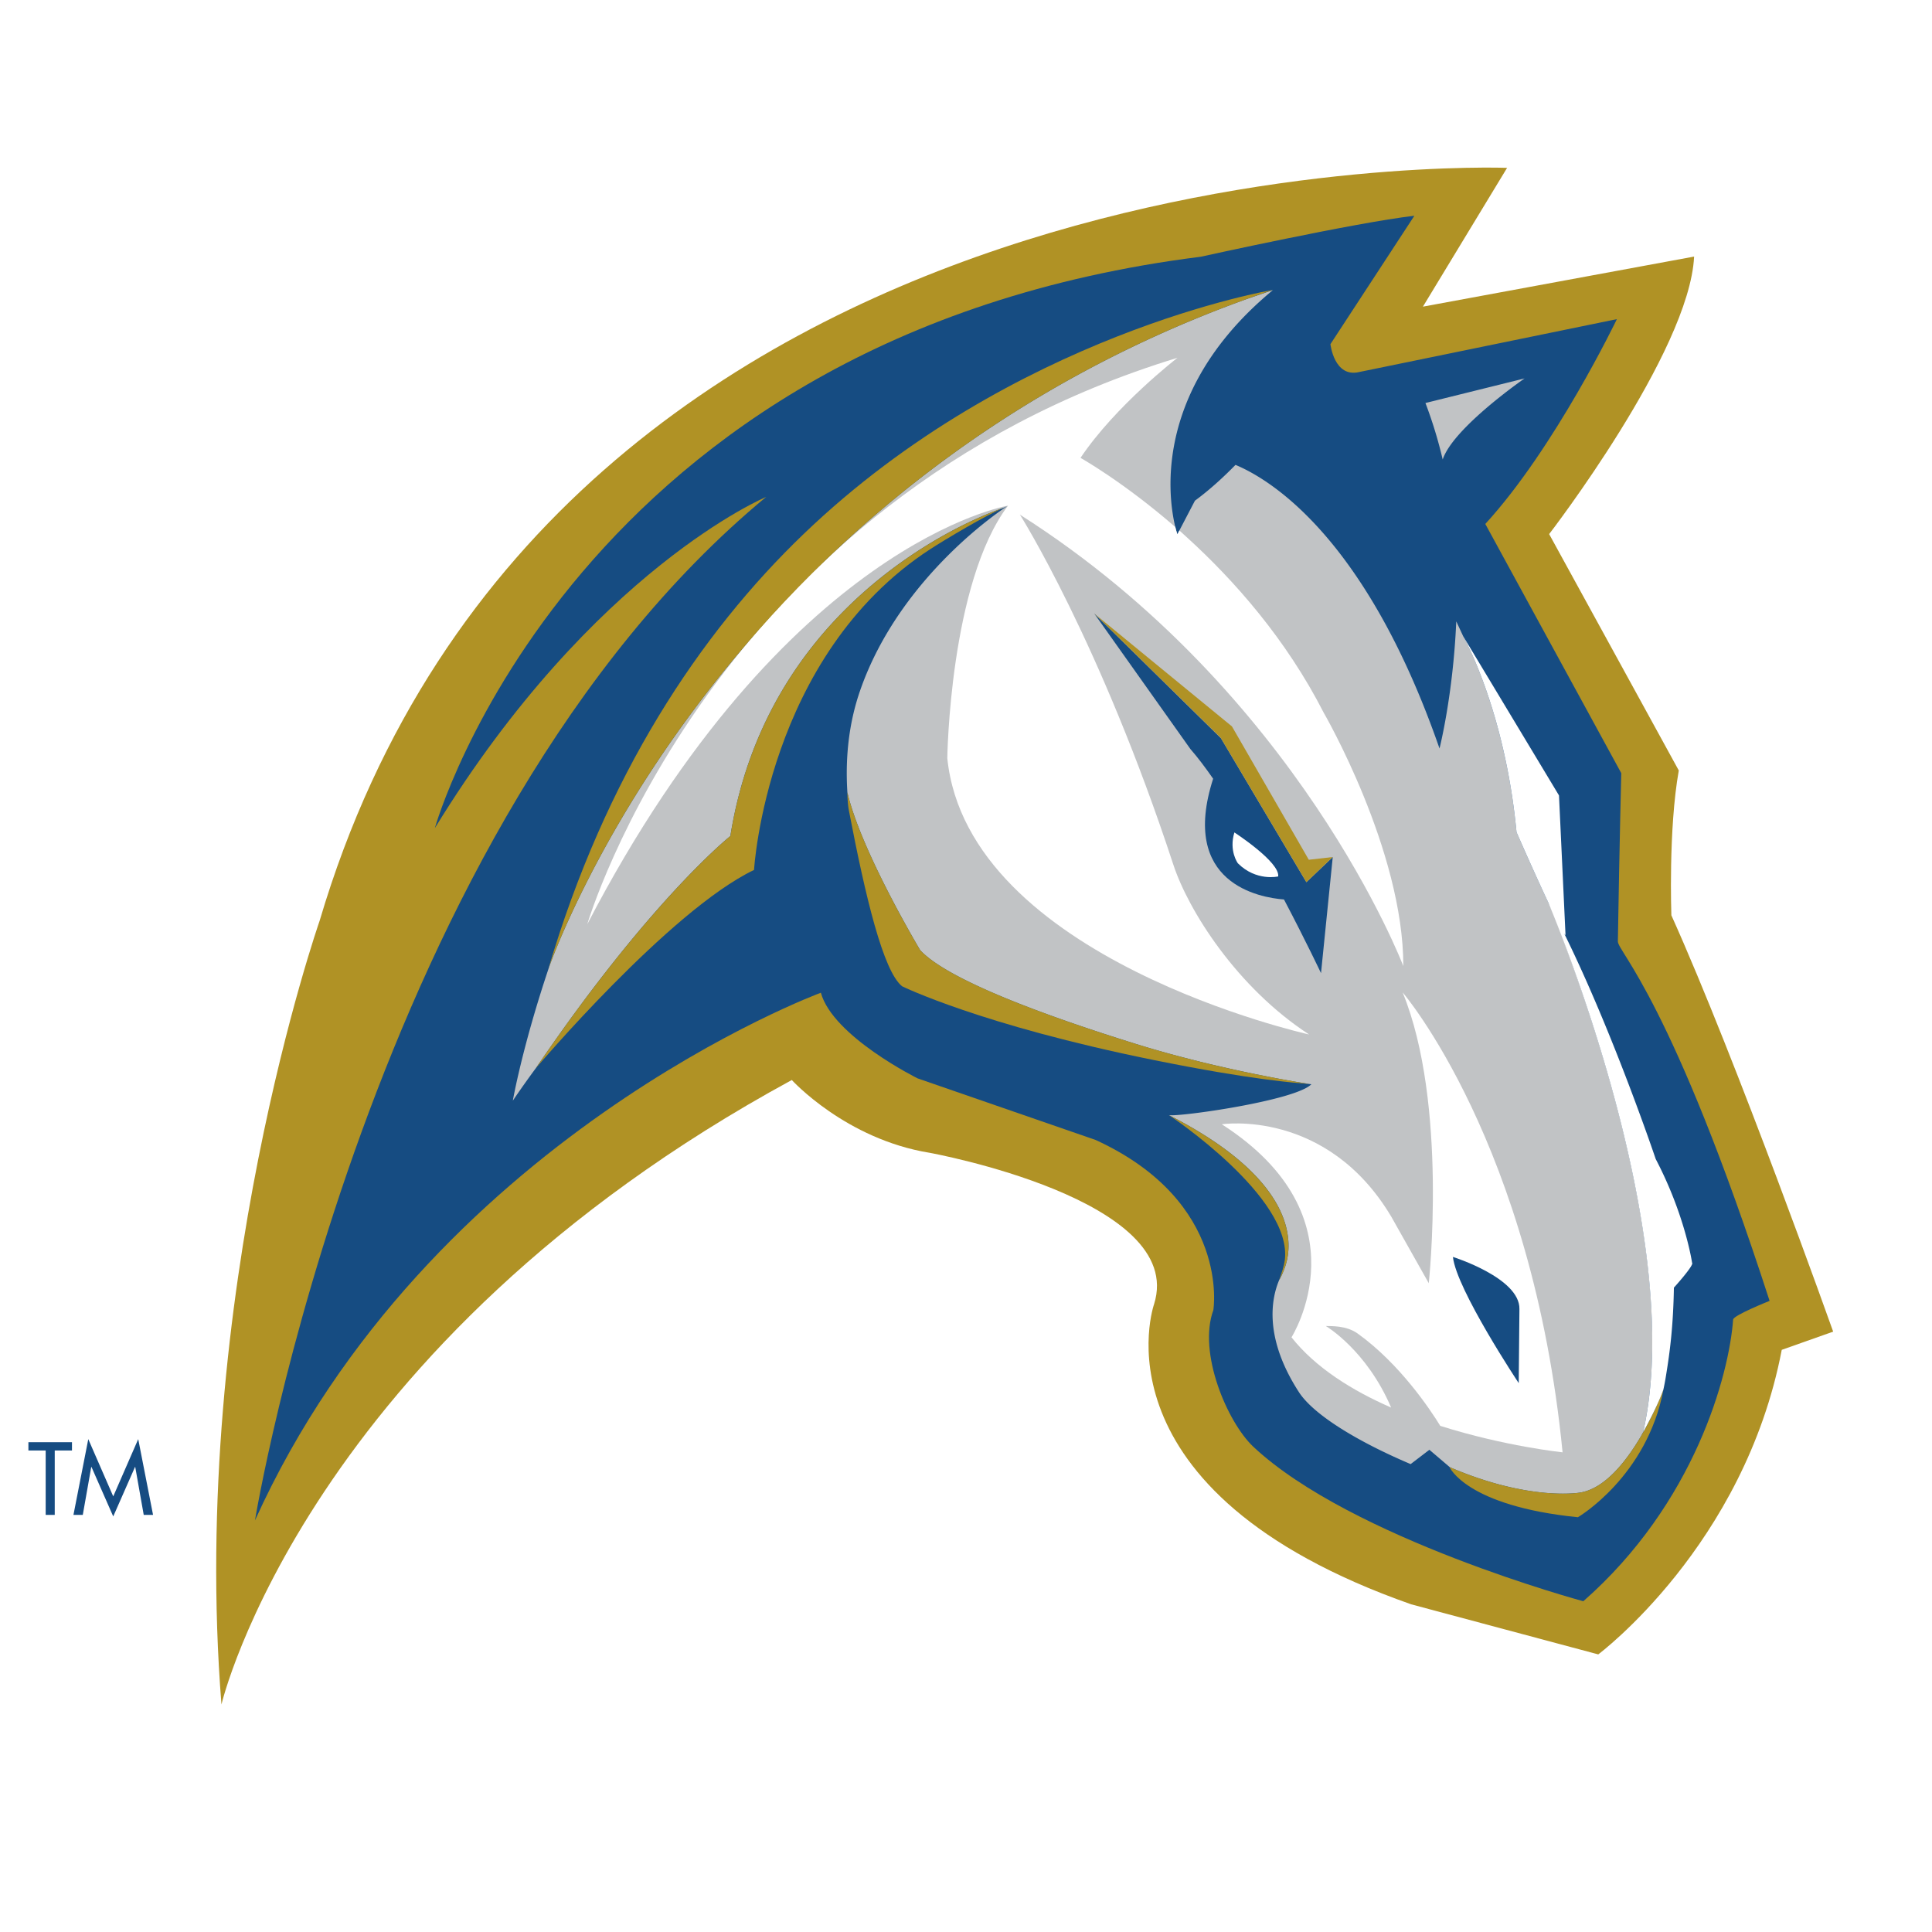
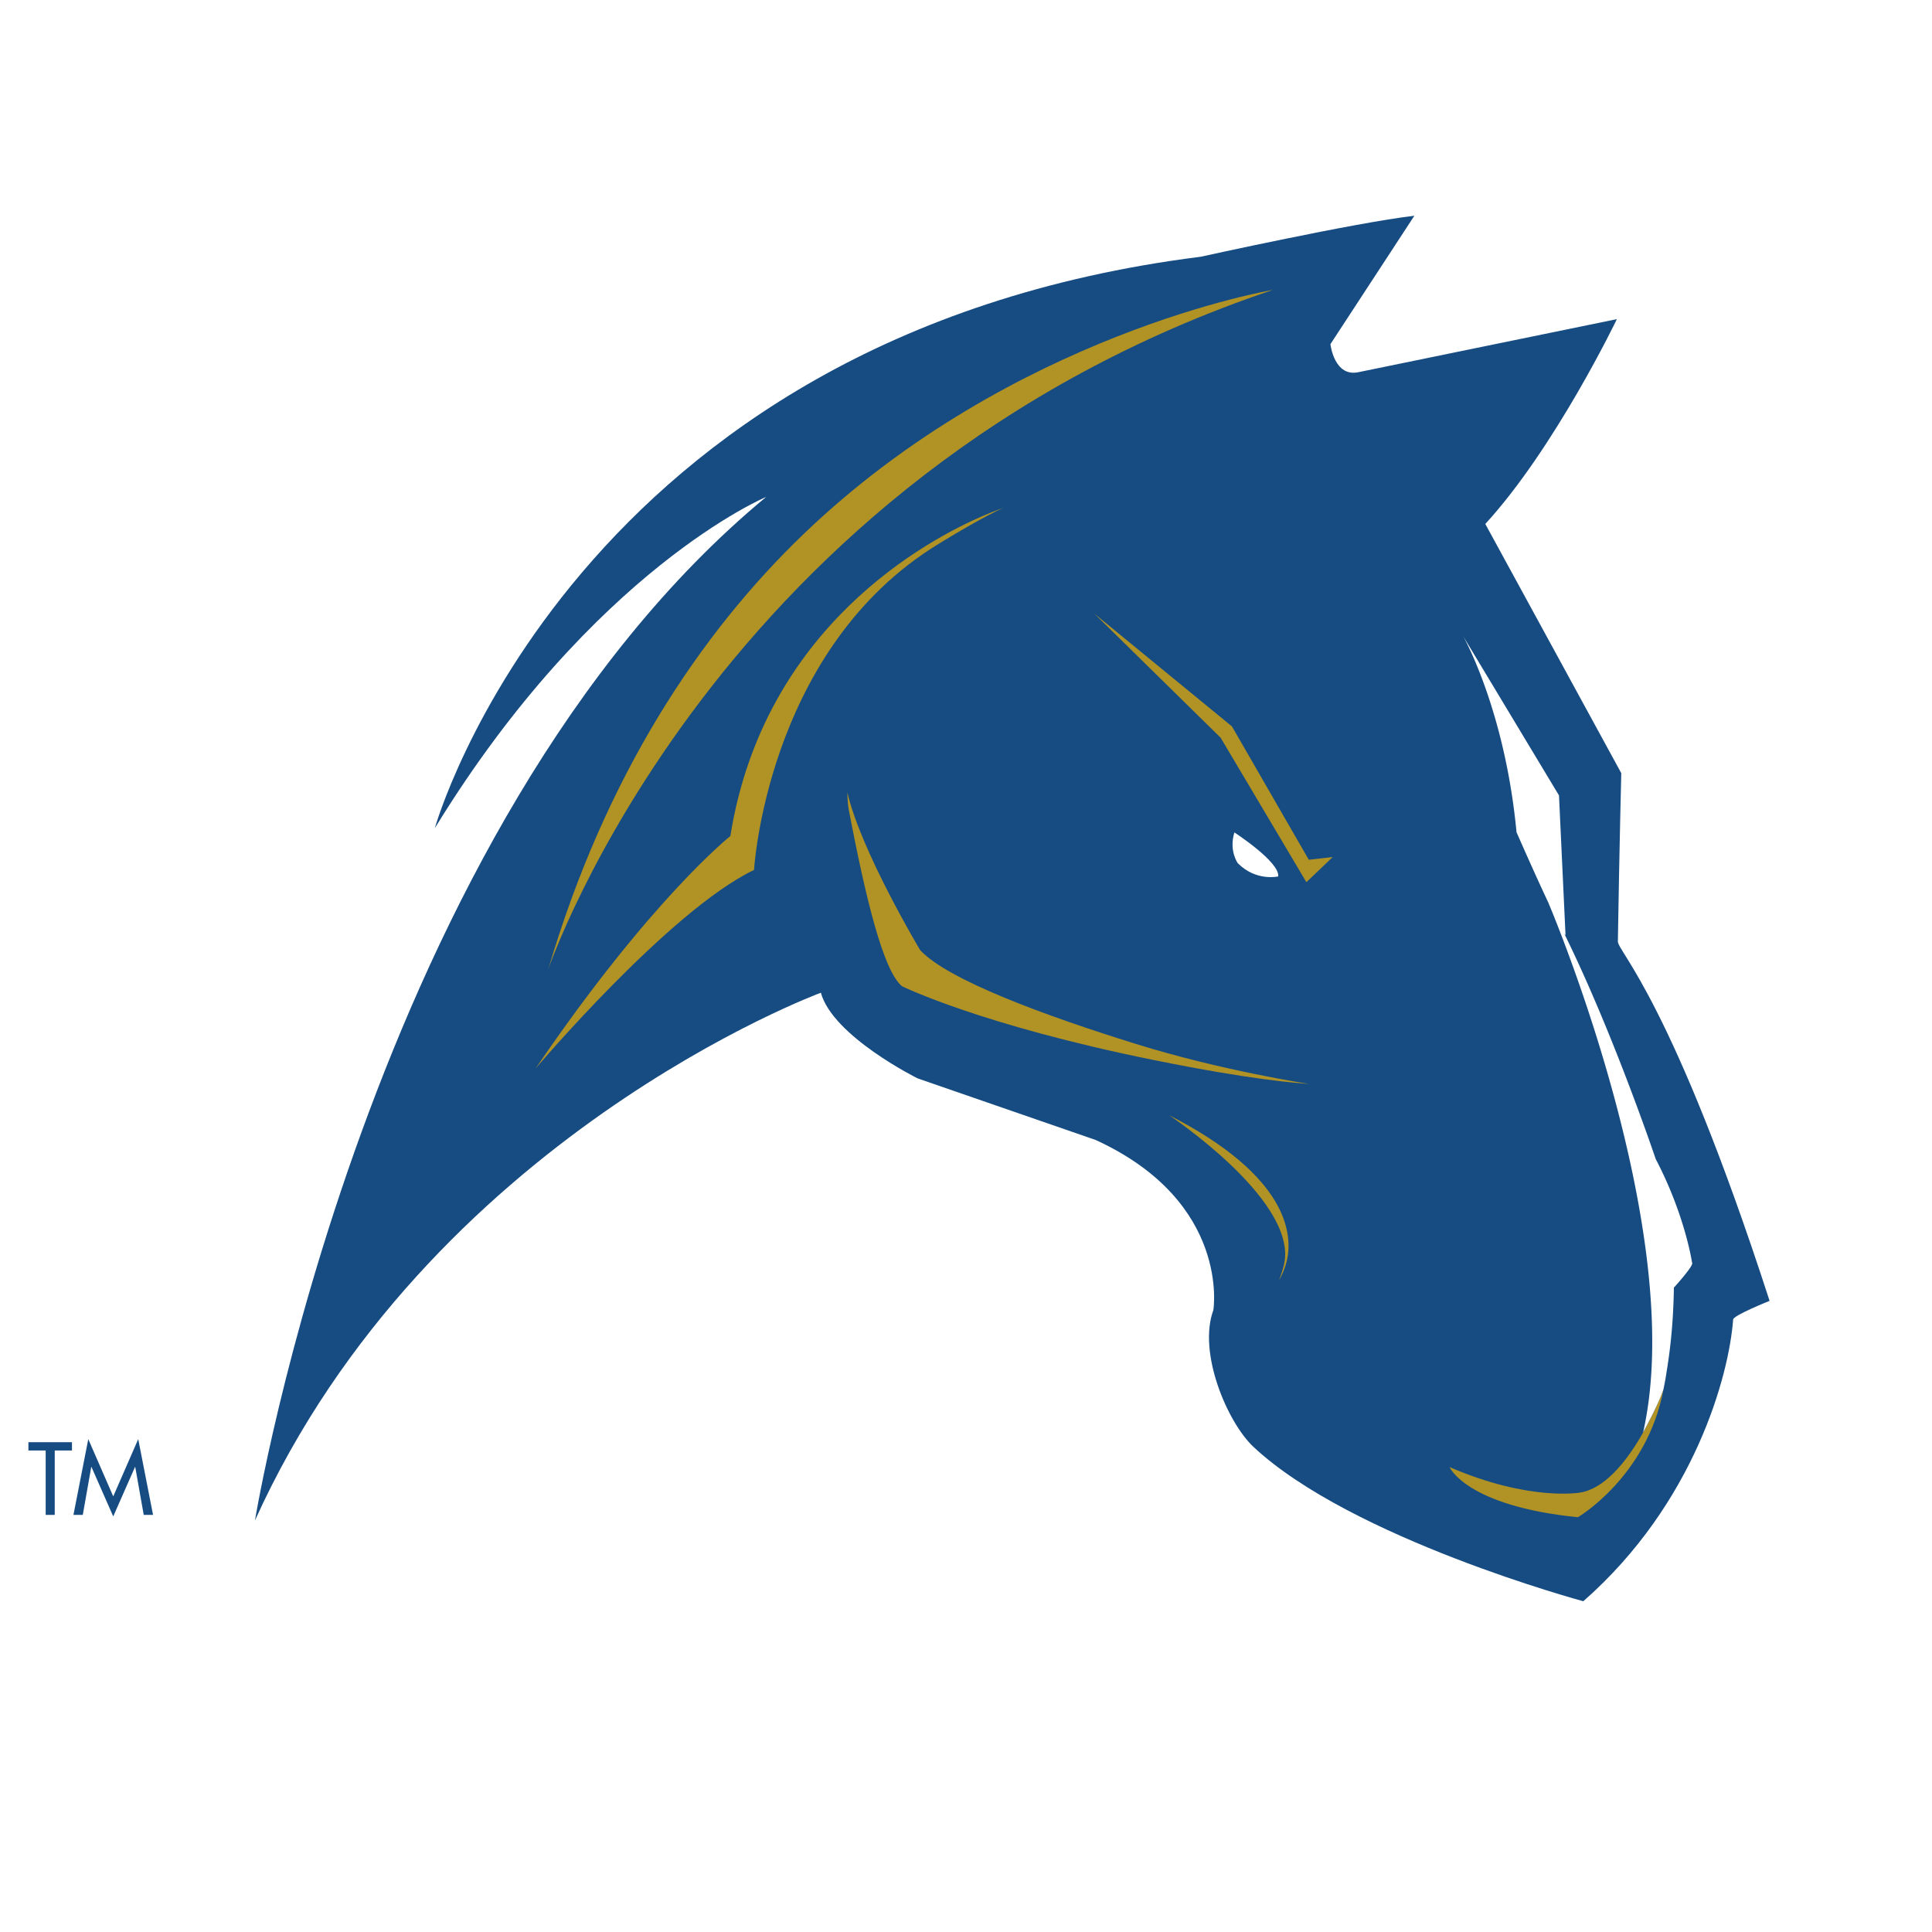
<svg xmlns="http://www.w3.org/2000/svg" width="2500" height="2500" viewBox="0 0 192.756 192.756">
  <g fill-rule="evenodd" clip-rule="evenodd">
    <path fill="#fff" d="M0 0h192.756v192.756H0V0z" />
-     <path d="M150.363 16.747S55.21 13.116 31.889 91.867c0 0-13.06 37.333-9.794 78.187 0 0 8.455-35.955 56.904-62.301 0 0 5.365 5.906 13.761 7.264 0 0 25.656 4.654 22.384 15.094 0 0-6.59 18.629 25.656 29.955l18.658 4.994s14.57-10.867 18.307-30.385l5.131-1.816s-9.609-27.014-16.143-41.539c0 0-.312-8.567.74-14.447l-12.934-23.586s13.994-18.156 14.463-27.688l-27.057 4.996 8.398-13.848z" fill="#b09225" />
    <path d="M25.438 151.693S36.792 82.387 76.44 49.579c0 0-17.207 7.179-33.057 33.046 0 0 13.772-49.125 76.417-57.01 0 0 15.465-3.418 21.311-4.088l-8.373 12.808s.365 3.387 2.881 2.78l25.699-5.275s-6.174 12.854-13.129 20.436l13.566 24.861s-.18 7.015-.34 16.787c-.02 1.012 5.406 5.858 15.137 35.864 0 0-3.607 1.438-3.637 1.861-.404 5.527-3.828 18.344-14.949 28.107 0 0-23.156-6.25-32.936-15.428-2.584-2.447-5.535-9.365-3.973-13.619 0 0 1.756-10.779-11.742-16.973L91.55 107.59s-8.45-4.184-9.653-8.545c-.001 0-39.169 14.439-56.459 52.648z" fill="#164c82" />
-     <path d="M154.889 90.902c-1.479-3.052-3.584-7.872-3.584-7.872-1.162-12.253-5.324-19.556-5.324-19.556l-.689-1.479c-.318 7.382-1.672 12.682-1.672 12.682-7.363-21.199-17.004-26.902-20.354-28.295-1.258 1.286-2.619 2.522-4.047 3.571l-1.752 3.356s-4.498-12.763 9.529-24.365c-.842.285-1.723.587-2.594.883-50.926 18.354-68.001 62.205-69.584 66.552-2.71 8.018-3.653 13.434-3.653 13.434a95.627 95.627 0 0 1 2.307-3.256C64.95 89.684 72.868 83.411 72.868 83.411c3.34-20.896 19.675-29.583 25.328-31.996 1.055-.45 1.73-.68 1.891-.733.127-.055.246-.111.373-.161 0 0-10.657 6.791-14.666 18.435-1.043 3.022-1.486 6.418-1.25 10.106 1.354 5.862 7.261 15.734 7.261 15.734 2.76 2.989 12.561 6.569 21.499 9.351 8.086 2.521 16.295 3.846 17.225 3.988.105.014.205.029.307.041-1.607 1.637-13.135 3.262-14.201 3.082.006.006.01.012.02.016l-.02-.014c11.908 6.078 12.406 11.924 11.73 14.621a7.11 7.11 0 0 1-.742 1.828c-.773 1.832-1.559 5.742 1.975 11.191 1.434 2.209 5.711 4.867 11.141 7.174l1.871-1.43 1.988 1.695.039.039c8.014 3.453 13.027 2.533 13.027 2.533 2.449-.402 4.566-3.08 6.047-5.605.08-.145.162-.289.242-.439a.052.052 0 0 1-.014.006c4.016-17.717-6.38-45.15-9.05-51.971z" fill="#c1c3c5" />
-     <path d="M117.479 35.697s-6.182 4.766-9.676 9.986c0 0 4.229 2.358 9.459 6.9.051.21.137.534.205.725.064-.114.143-.268.201-.381.277.243.559.513.844.769 4.602 4.202 9.783 10.025 13.559 17.419 0 0 7.955 13.713 7.938 25.27 0 0-10.41-27.34-38.252-45.039 0 0 7.98 12.592 15.305 34.913 1.508 4.597 6.355 12.272 13.549 16.952 0 0-34.059-7.528-36.098-27.57 0 0 .231-17.477 6.059-25.191 0 0-22.156 3.631-41.978 41.758-.001-.001 12.418-42.333 58.885-56.511zM132.277 132.297c.5.023 2.02-.082 3.184.754 4.197 3.018 7.225 7.562 8.234 9.207 6.455 2.047 12.203 2.641 12.203 2.641-3.021-30.838-15.957-45.887-15.957-45.887 4.549 11.107 2.607 29.014 2.607 29.014l-3.744-6.645c-6.453-10.818-16.904-9.211-16.904-9.211 14.52 9.334 6.953 21.254 6.953 21.254 2.408 3.045 6.078 5.322 9.939 7.008-2.456-5.754-6.515-8.135-6.515-8.135z" fill="#fff" />
    <path d="M144.959 125.404s6.688 2.092 6.635 5.197l-.07 7.395c-.001 0-6.223-9.363-6.565-12.592zM132.969 85.51l-2.631 2.505-8.521-14.359-12.207-12.011-.439-.436 9.594 13.521c.723.824 1.482 1.834 2.27 2.964-3.369 10.468 4.652 11.862 7.068 12.048 2.17 4.121 3.695 7.35 3.695 7.35l1.171-11.582z" fill="#164c82" />
    <path d="M123.154 83.052s4.555 2.952 4.371 4.39c0 0-2.188.523-4.023-1.312 0 0-.912-1.227-.348-3.078z" fill="#fff" />
    <path d="M126.996 28.924s-25.939 4.321-46.816 24.352C69.832 63.203 60.381 77.411 54.693 96.73c0 0 16.615-49.113 72.303-67.806zM109.162 61.202l12.623 12.402 8.553 14.412 2.627-2.51-2.387.271-7.666-13.302-13.75-11.273z" fill="#b09225" />
-     <path d="M142.217 40.208a43.805 43.805 0 0 1 1.721 5.638c1.047-3.176 8.17-8.091 8.17-8.091l-9.891 2.453z" fill="#c1c3c5" />
    <path d="M53.436 106.605s13.342-15.756 21.795-19.812c0 0 1.222-21.346 17.562-31.991 1.512-.985 5.667-3.452 7.333-4.132 0 0-.723.229-1.93.745-5.653 2.413-21.988 11.1-25.328 31.996 0 0-7.934 6.287-19.432 23.194zM84.54 79.053c0-.002.003 1.012.148 1.78 1.664 8.693 3.434 16.065 5.314 17.567 0 0 7.822 3.861 25.113 7.361 9.873 1.998 14.201 2.283 15.502 2.387 0 0-8.73-1.322-17.314-4.002-8.938-2.781-18.738-6.361-21.499-9.351 0 .001-5.914-9.881-7.264-15.742zM128.363 125.881c.676-2.697.178-8.543-11.73-14.621 0 0 12.365 8.199 11.551 14.477-.074.551-.283 1.221-.572 1.986-.001 0 .49-.789.751-1.842zM144.621 146.371s1.648 3.879 12.805 5.004c0 0 6.895-4.031 8.539-12.748 0 0-3.504 9.5-8.303 10.285 0 0-5.019.92-13.041-2.541z" fill="#b09225" />
    <path d="M168.82 125.992s-.682-4.727-3.629-10.354c0 0-4.227-12.562-9.129-22.5.053.075.098.136.131.17l-.652-13.947-9.561-15.888s4.162 7.302 5.324 19.556c0 0 1.805 4.133 3.242 7.169a1.393 1.393 0 0 0-.053-.1s13.99 32.77 9.441 52.805c0 0 1.418-2.527 2.023-4.27.104-.469.199-.986.289-1.568.336-2.076.695-4.674.758-8.596.002.002 2.043-2.252 1.816-2.477z" fill="#fff" />
    <path fill="#164c82" d="M5.461 151.141h-.903v-6.424H2.834v-.826h4.347v.826h-1.72v6.424zM9.125 146.354h-.02l-.845 4.787h-.932l1.48-7.559 2.49 5.713 2.493-5.713 1.479 7.559h-.93l-.848-4.787h-.019l-2.175 4.941-2.173-4.941z" />
  </g>
</svg>